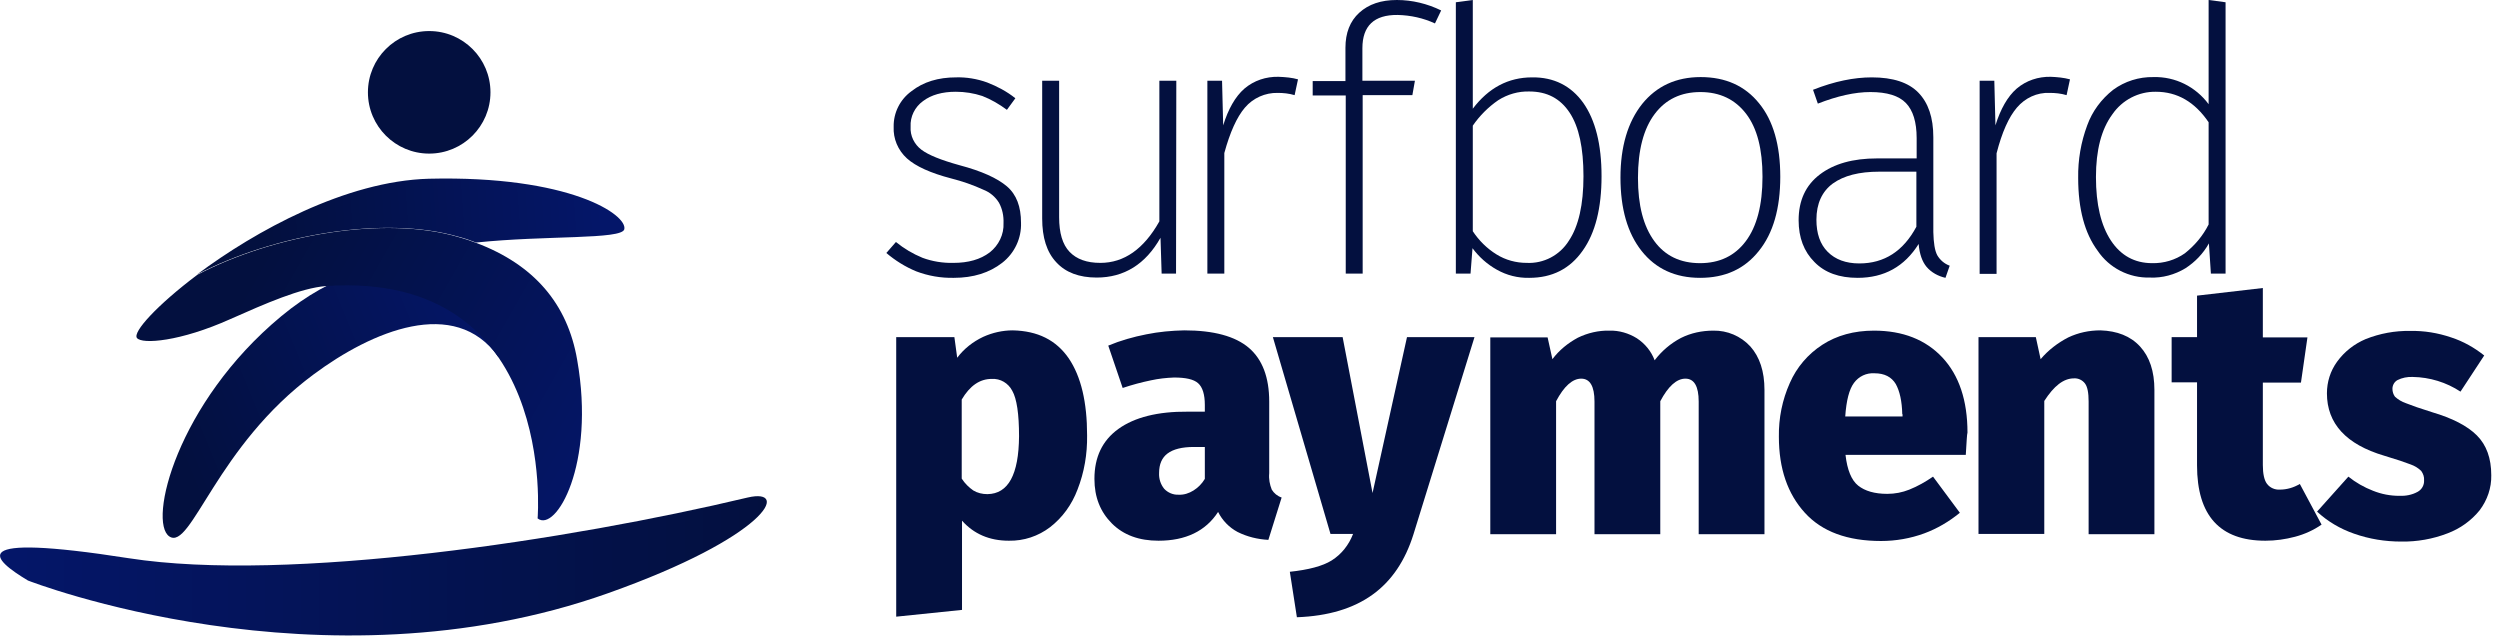
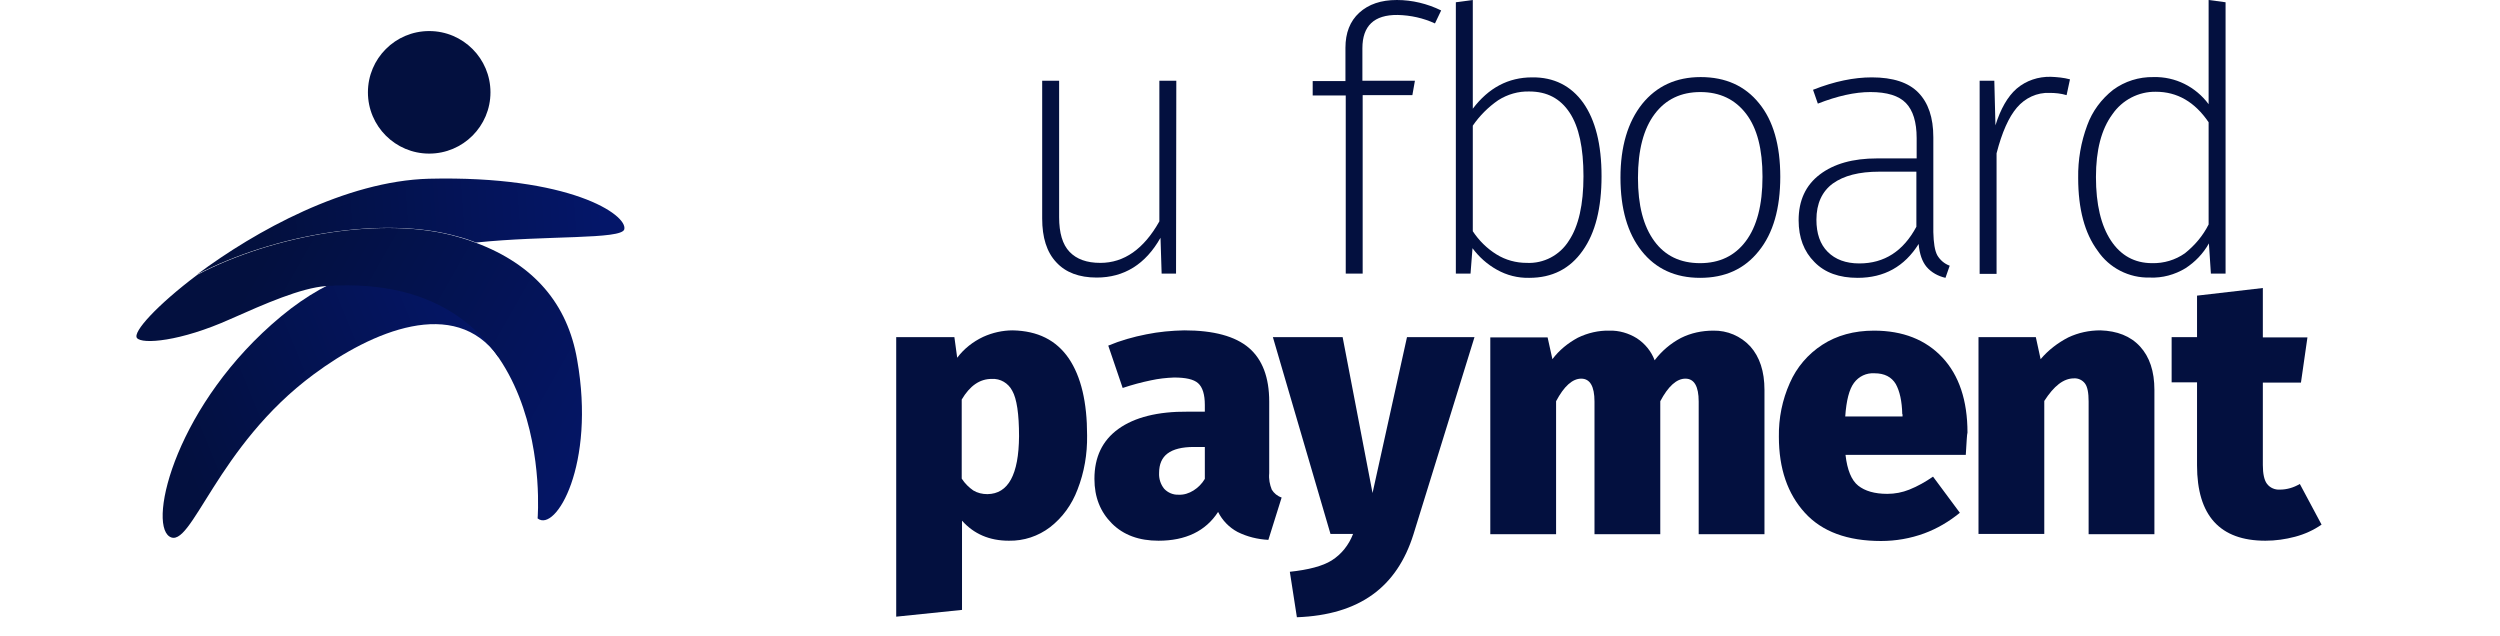
<svg xmlns="http://www.w3.org/2000/svg" width="118" height="30" viewBox="0 0 118 30" fill="none">
  <g clip-path="url(#clip0_3026_13900)">
    <path d="M29.467 10.822C29.347 11.315 25.788 11.102 22.47 11.448C22.203 11.342 21.924 11.248 21.617 11.168C18.152 10.169 12.928 11.062 9.302 12.954C12.048 10.902 16.326 8.543 20.244 8.436C26.908 8.276 29.627 10.142 29.467 10.822Z" fill="url(#paint0_linear_3026_13900)" />
    <path d="M22.47 13.047C22.47 13.047 18.205 10.835 13.274 14.927C8.343 19.018 6.97 24.642 7.996 25.322C9.023 26.002 10.209 21.057 14.82 17.659C17.552 15.633 21.47 13.967 23.509 16.832C25.709 18.299 22.47 13.047 22.47 13.047Z" fill="url(#paint1_linear_3026_13900)" />
    <path d="M25.375 24.469C25.375 24.469 26.362 12.768 15.393 13.501C14.194 13.594 12.528 14.327 10.875 15.06C8.503 16.126 6.704 16.259 6.464 15.953C6.251 15.673 7.423 14.394 9.316 12.968C12.928 11.075 18.152 10.169 21.617 11.182C21.91 11.262 22.19 11.355 22.47 11.462C25.202 12.488 26.788 14.34 27.241 16.979C28.121 21.937 26.228 25.149 25.375 24.469Z" fill="url(#paint2_linear_3026_13900)" />
    <path d="M20.258 7.25C21.855 7.25 23.15 5.955 23.15 4.358C23.15 2.761 21.855 1.466 20.258 1.466C18.66 1.466 17.366 2.761 17.366 4.358C17.366 5.955 18.66 7.25 20.258 7.25Z" fill="#03103F" />
-     <path d="M1.32 27.401C1.32 27.401 15.153 32.812 28.694 28.001C36.211 25.335 37.343 23.003 35.291 23.483C26.908 25.482 13.621 27.521 6.077 26.348C-1.852 25.109 -0.32 26.415 1.32 27.401Z" fill="url(#paint3_linear_3026_13900)" />
-     <path d="M46.593 3.892C47.072 4.078 47.526 4.318 47.925 4.638L47.526 5.184C47.166 4.918 46.779 4.691 46.366 4.531C45.966 4.398 45.54 4.331 45.113 4.331C44.474 4.331 43.954 4.478 43.567 4.771C43.181 5.051 42.954 5.504 42.981 5.984C42.954 6.41 43.154 6.81 43.487 7.064C43.821 7.317 44.42 7.557 45.286 7.797C46.339 8.076 47.072 8.41 47.526 8.796C47.979 9.183 48.192 9.756 48.192 10.515C48.218 11.248 47.885 11.955 47.299 12.408C46.699 12.874 45.94 13.114 45.02 13.114C44.407 13.127 43.807 13.021 43.247 12.808C42.728 12.594 42.261 12.301 41.835 11.941L42.288 11.422C42.661 11.728 43.087 11.981 43.541 12.168C44.007 12.341 44.514 12.421 45.007 12.408C45.7 12.408 46.273 12.248 46.713 11.915C47.139 11.582 47.392 11.062 47.366 10.529C47.379 10.195 47.312 9.862 47.152 9.569C46.979 9.289 46.726 9.076 46.419 8.956C45.926 8.729 45.42 8.556 44.9 8.423C43.927 8.17 43.221 7.85 42.808 7.477C42.381 7.09 42.155 6.544 42.181 5.984C42.168 5.318 42.488 4.691 43.021 4.305C43.581 3.865 44.287 3.652 45.127 3.652C45.606 3.638 46.113 3.718 46.593 3.892Z" fill="#03103F" />
    <path d="M55.509 12.914H54.829L54.776 11.222C54.069 12.475 53.056 13.101 51.764 13.101C50.937 13.101 50.298 12.861 49.858 12.381C49.405 11.901 49.191 11.208 49.191 10.315V3.812H49.991V10.249C49.991 10.995 50.151 11.541 50.484 11.888C50.817 12.235 51.297 12.408 51.937 12.408C53.056 12.408 53.989 11.755 54.722 10.449V3.812H55.522L55.509 12.914Z" fill="#03103F" />
-     <path d="M61.266 3.745L61.106 4.491C60.84 4.411 60.573 4.385 60.307 4.385C59.72 4.371 59.147 4.625 58.761 5.078C58.374 5.531 58.054 6.251 57.788 7.223V12.914H56.988V3.812H57.681L57.734 5.917C57.974 5.144 58.307 4.558 58.734 4.185C59.187 3.798 59.76 3.612 60.346 3.625C60.68 3.638 60.986 3.665 61.266 3.745Z" fill="#03103F" />
    <path d="M64.305 2.279V3.812H66.784L66.664 4.491H64.318V12.914H63.519V4.505H61.959V3.825H63.505V2.252C63.505 1.559 63.718 1 64.158 0.6C64.598 0.2 65.184 0 65.931 0C66.65 0 67.37 0.173 68.023 0.493L67.73 1.106C67.184 0.853 66.584 0.72 65.971 0.706C64.851 0.693 64.305 1.226 64.305 2.279Z" fill="#03103F" />
    <path d="M74.727 4.851C75.3 5.664 75.593 6.81 75.593 8.316C75.593 9.822 75.3 10.995 74.7 11.835C74.1 12.688 73.261 13.114 72.181 13.114C71.648 13.127 71.115 12.994 70.648 12.728C70.195 12.475 69.809 12.128 69.502 11.715L69.409 12.914H68.716V0.107L69.516 0V5.131C70.262 4.145 71.195 3.652 72.314 3.652C73.341 3.638 74.154 4.052 74.727 4.851ZM74.047 11.368C74.513 10.675 74.74 9.649 74.74 8.316C74.74 6.984 74.527 5.984 74.087 5.318C73.647 4.651 73.021 4.318 72.181 4.318C71.661 4.305 71.155 4.451 70.715 4.731C70.249 5.051 69.836 5.464 69.516 5.931V10.915C69.809 11.355 70.182 11.728 70.635 12.008C71.062 12.274 71.555 12.408 72.061 12.408C72.861 12.448 73.621 12.048 74.047 11.368Z" fill="#03103F" />
    <path d="M83.03 4.878C83.696 5.691 84.029 6.85 84.029 8.343C84.029 9.836 83.696 11.008 83.016 11.848C82.337 12.701 81.417 13.114 80.244 13.114C79.072 13.114 78.152 12.688 77.486 11.848C76.819 11.008 76.486 9.849 76.486 8.383C76.486 6.917 76.833 5.757 77.512 4.904C78.192 4.065 79.112 3.638 80.271 3.638C81.444 3.638 82.364 4.052 83.03 4.878ZM78.099 5.384C77.579 6.077 77.312 7.077 77.312 8.396C77.312 9.689 77.566 10.675 78.085 11.382C78.592 12.075 79.311 12.421 80.244 12.421C81.164 12.421 81.884 12.075 82.403 11.382C82.923 10.689 83.19 9.676 83.19 8.343C83.19 7.037 82.937 6.051 82.417 5.371C81.897 4.691 81.177 4.345 80.258 4.345C79.338 4.345 78.618 4.691 78.099 5.384Z" fill="#03103F" />
    <path d="M91.439 12.048C91.573 12.274 91.772 12.448 92.026 12.541L91.826 13.114C91.479 13.034 91.159 12.861 90.933 12.594C90.733 12.354 90.6 11.995 90.56 11.515C89.893 12.581 88.934 13.114 87.681 13.114C86.815 13.114 86.135 12.874 85.642 12.368C85.149 11.875 84.895 11.222 84.895 10.395C84.895 9.462 85.229 8.743 85.895 8.236C86.561 7.73 87.454 7.477 88.6 7.477H90.466V6.517C90.466 5.757 90.293 5.211 89.96 4.864C89.627 4.518 89.067 4.345 88.281 4.345C87.548 4.345 86.721 4.531 85.802 4.891L85.575 4.238C86.588 3.838 87.508 3.652 88.347 3.652C89.347 3.652 90.08 3.892 90.546 4.371C91.013 4.851 91.253 5.544 91.253 6.477V10.955C91.266 11.462 91.319 11.821 91.439 12.048ZM90.453 10.702V8.103H88.707C87.748 8.103 87.028 8.29 86.508 8.663C86.002 9.036 85.735 9.609 85.735 10.369C85.735 11.022 85.908 11.528 86.268 11.888C86.628 12.248 87.121 12.434 87.761 12.434C88.947 12.434 89.84 11.848 90.453 10.702Z" fill="#03103F" />
    <path d="M97.703 3.745L97.543 4.491C97.277 4.411 97.01 4.385 96.744 4.385C96.144 4.358 95.584 4.625 95.198 5.078C94.811 5.531 94.491 6.251 94.238 7.237V12.928H93.439V3.812H94.132L94.185 5.917C94.425 5.144 94.758 4.558 95.184 4.185C95.638 3.798 96.211 3.612 96.797 3.625C97.103 3.638 97.41 3.665 97.703 3.745Z" fill="#03103F" />
    <path d="M105.047 0.107V12.914H104.354L104.26 11.488C103.994 11.968 103.607 12.368 103.154 12.661C102.648 12.968 102.061 13.127 101.475 13.101C100.489 13.127 99.556 12.648 99.009 11.835C98.396 11.008 98.09 9.862 98.09 8.396C98.076 7.543 98.223 6.704 98.516 5.917C98.756 5.251 99.183 4.678 99.742 4.238C100.289 3.838 100.955 3.625 101.648 3.638C102.674 3.612 103.634 4.092 104.247 4.918V0L105.047 0.107ZM103.127 11.955C103.594 11.582 103.98 11.128 104.247 10.595V5.771C103.594 4.811 102.768 4.331 101.755 4.331C100.942 4.318 100.169 4.718 99.702 5.398C99.183 6.104 98.929 7.09 98.929 8.356C98.929 9.649 99.169 10.649 99.636 11.355C100.102 12.061 100.755 12.421 101.581 12.421C102.128 12.434 102.674 12.274 103.127 11.955Z" fill="#03103F" />
    <path d="M50.444 16.913C51.031 17.779 51.311 18.992 51.311 20.551C51.324 21.43 51.177 22.297 50.858 23.11C50.591 23.816 50.151 24.429 49.565 24.882C49.005 25.309 48.325 25.535 47.619 25.522C46.699 25.522 45.966 25.202 45.407 24.576V28.787L42.301 29.107V15.913H45.047L45.18 16.886C45.5 16.459 45.926 16.126 46.406 15.9C46.846 15.7 47.326 15.593 47.806 15.593C48.978 15.62 49.845 16.046 50.444 16.913ZM48.099 20.591C48.099 19.538 47.992 18.818 47.779 18.445C47.592 18.085 47.219 17.859 46.806 17.885C46.246 17.885 45.78 18.205 45.393 18.858V22.59C45.54 22.817 45.726 23.003 45.94 23.15C46.14 23.27 46.366 23.323 46.606 23.323C47.592 23.31 48.085 22.403 48.099 20.591Z" fill="#03103F" />
    <path d="M60.027 23.11C60.133 23.283 60.293 23.416 60.493 23.483L59.867 25.482C59.36 25.455 58.867 25.335 58.414 25.109C58.014 24.896 57.694 24.562 57.494 24.163C56.908 25.069 55.962 25.522 54.682 25.522C53.763 25.522 53.03 25.255 52.483 24.709C51.937 24.163 51.657 23.47 51.657 22.603C51.657 21.577 52.03 20.791 52.79 20.244C53.55 19.698 54.642 19.418 56.068 19.431H56.868V19.111C56.868 18.618 56.761 18.272 56.548 18.085C56.335 17.899 55.962 17.819 55.415 17.819C55.056 17.832 54.682 17.872 54.322 17.952C53.869 18.045 53.429 18.165 52.99 18.312L52.31 16.313C52.883 16.073 53.496 15.9 54.109 15.78C54.696 15.66 55.295 15.606 55.895 15.593C57.294 15.593 58.307 15.873 58.947 16.419C59.587 16.966 59.907 17.819 59.907 18.952V22.337C59.88 22.617 59.933 22.87 60.027 23.11ZM56.335 23.15C56.548 23.016 56.735 22.83 56.868 22.603V21.097H56.348C55.788 21.097 55.375 21.204 55.109 21.404C54.842 21.604 54.709 21.91 54.709 22.323C54.696 22.59 54.776 22.857 54.949 23.07C55.122 23.256 55.375 23.363 55.629 23.35C55.882 23.363 56.122 23.283 56.335 23.15Z" fill="#03103F" />
    <path d="M66.717 25.215C66.33 26.455 65.691 27.415 64.784 28.067C63.878 28.721 62.692 29.08 61.213 29.134L60.88 26.988C61.759 26.895 62.425 26.721 62.852 26.455C63.318 26.162 63.665 25.722 63.865 25.202H62.799L60.08 15.913H63.372L64.784 23.27L66.41 15.913H69.596L66.717 25.215Z" fill="#03103F" />
    <path d="M82.617 16.353C83.056 16.846 83.283 17.526 83.283 18.405V25.215H80.178V18.952C80.178 18.232 79.964 17.872 79.551 17.872C79.138 17.872 78.738 18.232 78.365 18.938V25.215H75.26V18.952C75.26 18.232 75.047 17.872 74.633 17.872C74.22 17.872 73.82 18.232 73.447 18.938V25.215H70.342V15.926H73.047L73.274 16.953C73.594 16.526 74.007 16.193 74.474 15.94C74.94 15.713 75.46 15.593 75.966 15.606C76.419 15.593 76.873 15.726 77.259 15.966C77.645 16.22 77.939 16.579 78.099 17.006C78.432 16.566 78.858 16.206 79.338 15.953C79.818 15.713 80.338 15.606 80.871 15.606C81.524 15.593 82.163 15.86 82.617 16.353Z" fill="#03103F" />
    <path d="M92.785 21.47H87.108C87.188 22.177 87.388 22.67 87.708 22.923C88.028 23.176 88.481 23.31 89.08 23.31C89.44 23.31 89.787 23.243 90.12 23.11C90.52 22.95 90.893 22.736 91.239 22.497L92.505 24.203C91.999 24.616 91.439 24.949 90.826 25.175C90.173 25.415 89.48 25.535 88.787 25.535C87.201 25.535 86.002 25.096 85.189 24.203C84.376 23.31 83.963 22.123 83.963 20.617C83.949 19.738 84.123 18.872 84.482 18.072C84.802 17.339 85.335 16.713 86.015 16.273C86.695 15.833 87.508 15.606 88.454 15.606C89.813 15.606 90.893 16.033 91.679 16.872C92.466 17.712 92.865 18.898 92.865 20.418C92.839 20.497 92.825 20.844 92.785 21.47ZM89.787 19.551C89.773 18.938 89.667 18.459 89.48 18.125C89.28 17.792 88.947 17.619 88.481 17.619C88.094 17.592 87.734 17.765 87.508 18.072C87.281 18.378 87.148 18.898 87.095 19.658H89.8V19.551H89.787Z" fill="#03103F" />
    <path d="M101.009 16.353C101.462 16.846 101.688 17.526 101.688 18.405V25.215H98.583V18.952C98.583 18.538 98.53 18.259 98.41 18.099C98.29 17.939 98.09 17.845 97.89 17.859C97.397 17.859 96.944 18.219 96.49 18.925V25.202H93.385V15.913H96.091L96.317 16.953C96.677 16.526 97.13 16.18 97.623 15.926C98.103 15.7 98.61 15.593 99.143 15.593C99.929 15.62 100.555 15.86 101.009 16.353Z" fill="#03103F" />
    <path d="M109.578 24.762C109.191 25.029 108.778 25.215 108.325 25.335C107.872 25.455 107.405 25.522 106.926 25.522C104.78 25.522 103.7 24.336 103.7 21.964V18.045H102.501V15.913H103.7V13.954L106.806 13.594V15.926H108.911L108.605 18.059H106.806V21.95C106.806 22.363 106.872 22.67 107.006 22.843C107.152 23.03 107.379 23.123 107.605 23.11C107.939 23.11 108.258 23.016 108.552 22.843L109.578 24.762Z" fill="#03103F" />
-     <path d="M115.695 15.926C116.268 16.113 116.788 16.406 117.255 16.779L116.135 18.485C115.469 18.045 114.682 17.805 113.883 17.792C113.63 17.779 113.376 17.832 113.163 17.939C113.016 18.019 112.923 18.179 112.923 18.352C112.923 18.485 112.963 18.618 113.043 18.725C113.19 18.858 113.363 18.965 113.563 19.032C113.829 19.138 114.243 19.285 114.802 19.458C115.749 19.738 116.455 20.098 116.908 20.551C117.361 21.004 117.588 21.63 117.588 22.43C117.601 23.03 117.401 23.603 117.041 24.083C116.642 24.576 116.122 24.949 115.522 25.175C114.829 25.442 114.083 25.575 113.336 25.562C112.577 25.562 111.83 25.442 111.111 25.189C110.458 24.962 109.871 24.616 109.365 24.149L110.844 22.497C111.191 22.777 111.59 23.003 112.004 23.163C112.403 23.323 112.817 23.403 113.243 23.403C113.536 23.416 113.843 23.363 114.109 23.216C114.309 23.11 114.429 22.896 114.416 22.67C114.429 22.51 114.376 22.363 114.283 22.23C114.149 22.097 113.976 21.99 113.789 21.924C113.55 21.83 113.123 21.684 112.537 21.51C110.737 20.977 109.831 19.991 109.831 18.565C109.831 18.032 109.991 17.512 110.311 17.072C110.658 16.593 111.124 16.233 111.657 16.006C112.323 15.74 113.043 15.606 113.763 15.62C114.416 15.606 115.069 15.713 115.695 15.926Z" fill="#03103F" />
  </g>
  <defs>
    <linearGradient id="paint0_linear_3026_13900" x1="12.696" y1="10.846" x2="28.427" y2="9.702" gradientUnits="userSpaceOnUse">
      <stop stop-color="#03103F" />
      <stop offset="1" stop-color="#041669" />
    </linearGradient>
    <linearGradient id="paint1_linear_3026_13900" x1="8.277" y1="20.872" x2="23.637" y2="14.573" gradientUnits="userSpaceOnUse">
      <stop stop-color="#03103F" />
      <stop offset="1" stop-color="#041669" />
    </linearGradient>
    <linearGradient id="paint2_linear_3026_13900" x1="12.283" y1="12.396" x2="29.384" y2="22.104" gradientUnits="userSpaceOnUse">
      <stop stop-color="#03103F" />
      <stop offset="1" stop-color="#041669" />
    </linearGradient>
    <linearGradient id="paint3_linear_3026_13900" x1="2.80615e-05" y1="26.709" x2="36.185" y2="26.709" gradientUnits="userSpaceOnUse">
      <stop stop-color="#041669" />
      <stop offset="1" stop-color="#03103F" />
    </linearGradient>
    <clipPath id="clip0_3026_13900">
      <rect width="117.601" height="30" fill="white" />
    </clipPath>
  </defs>
</svg>